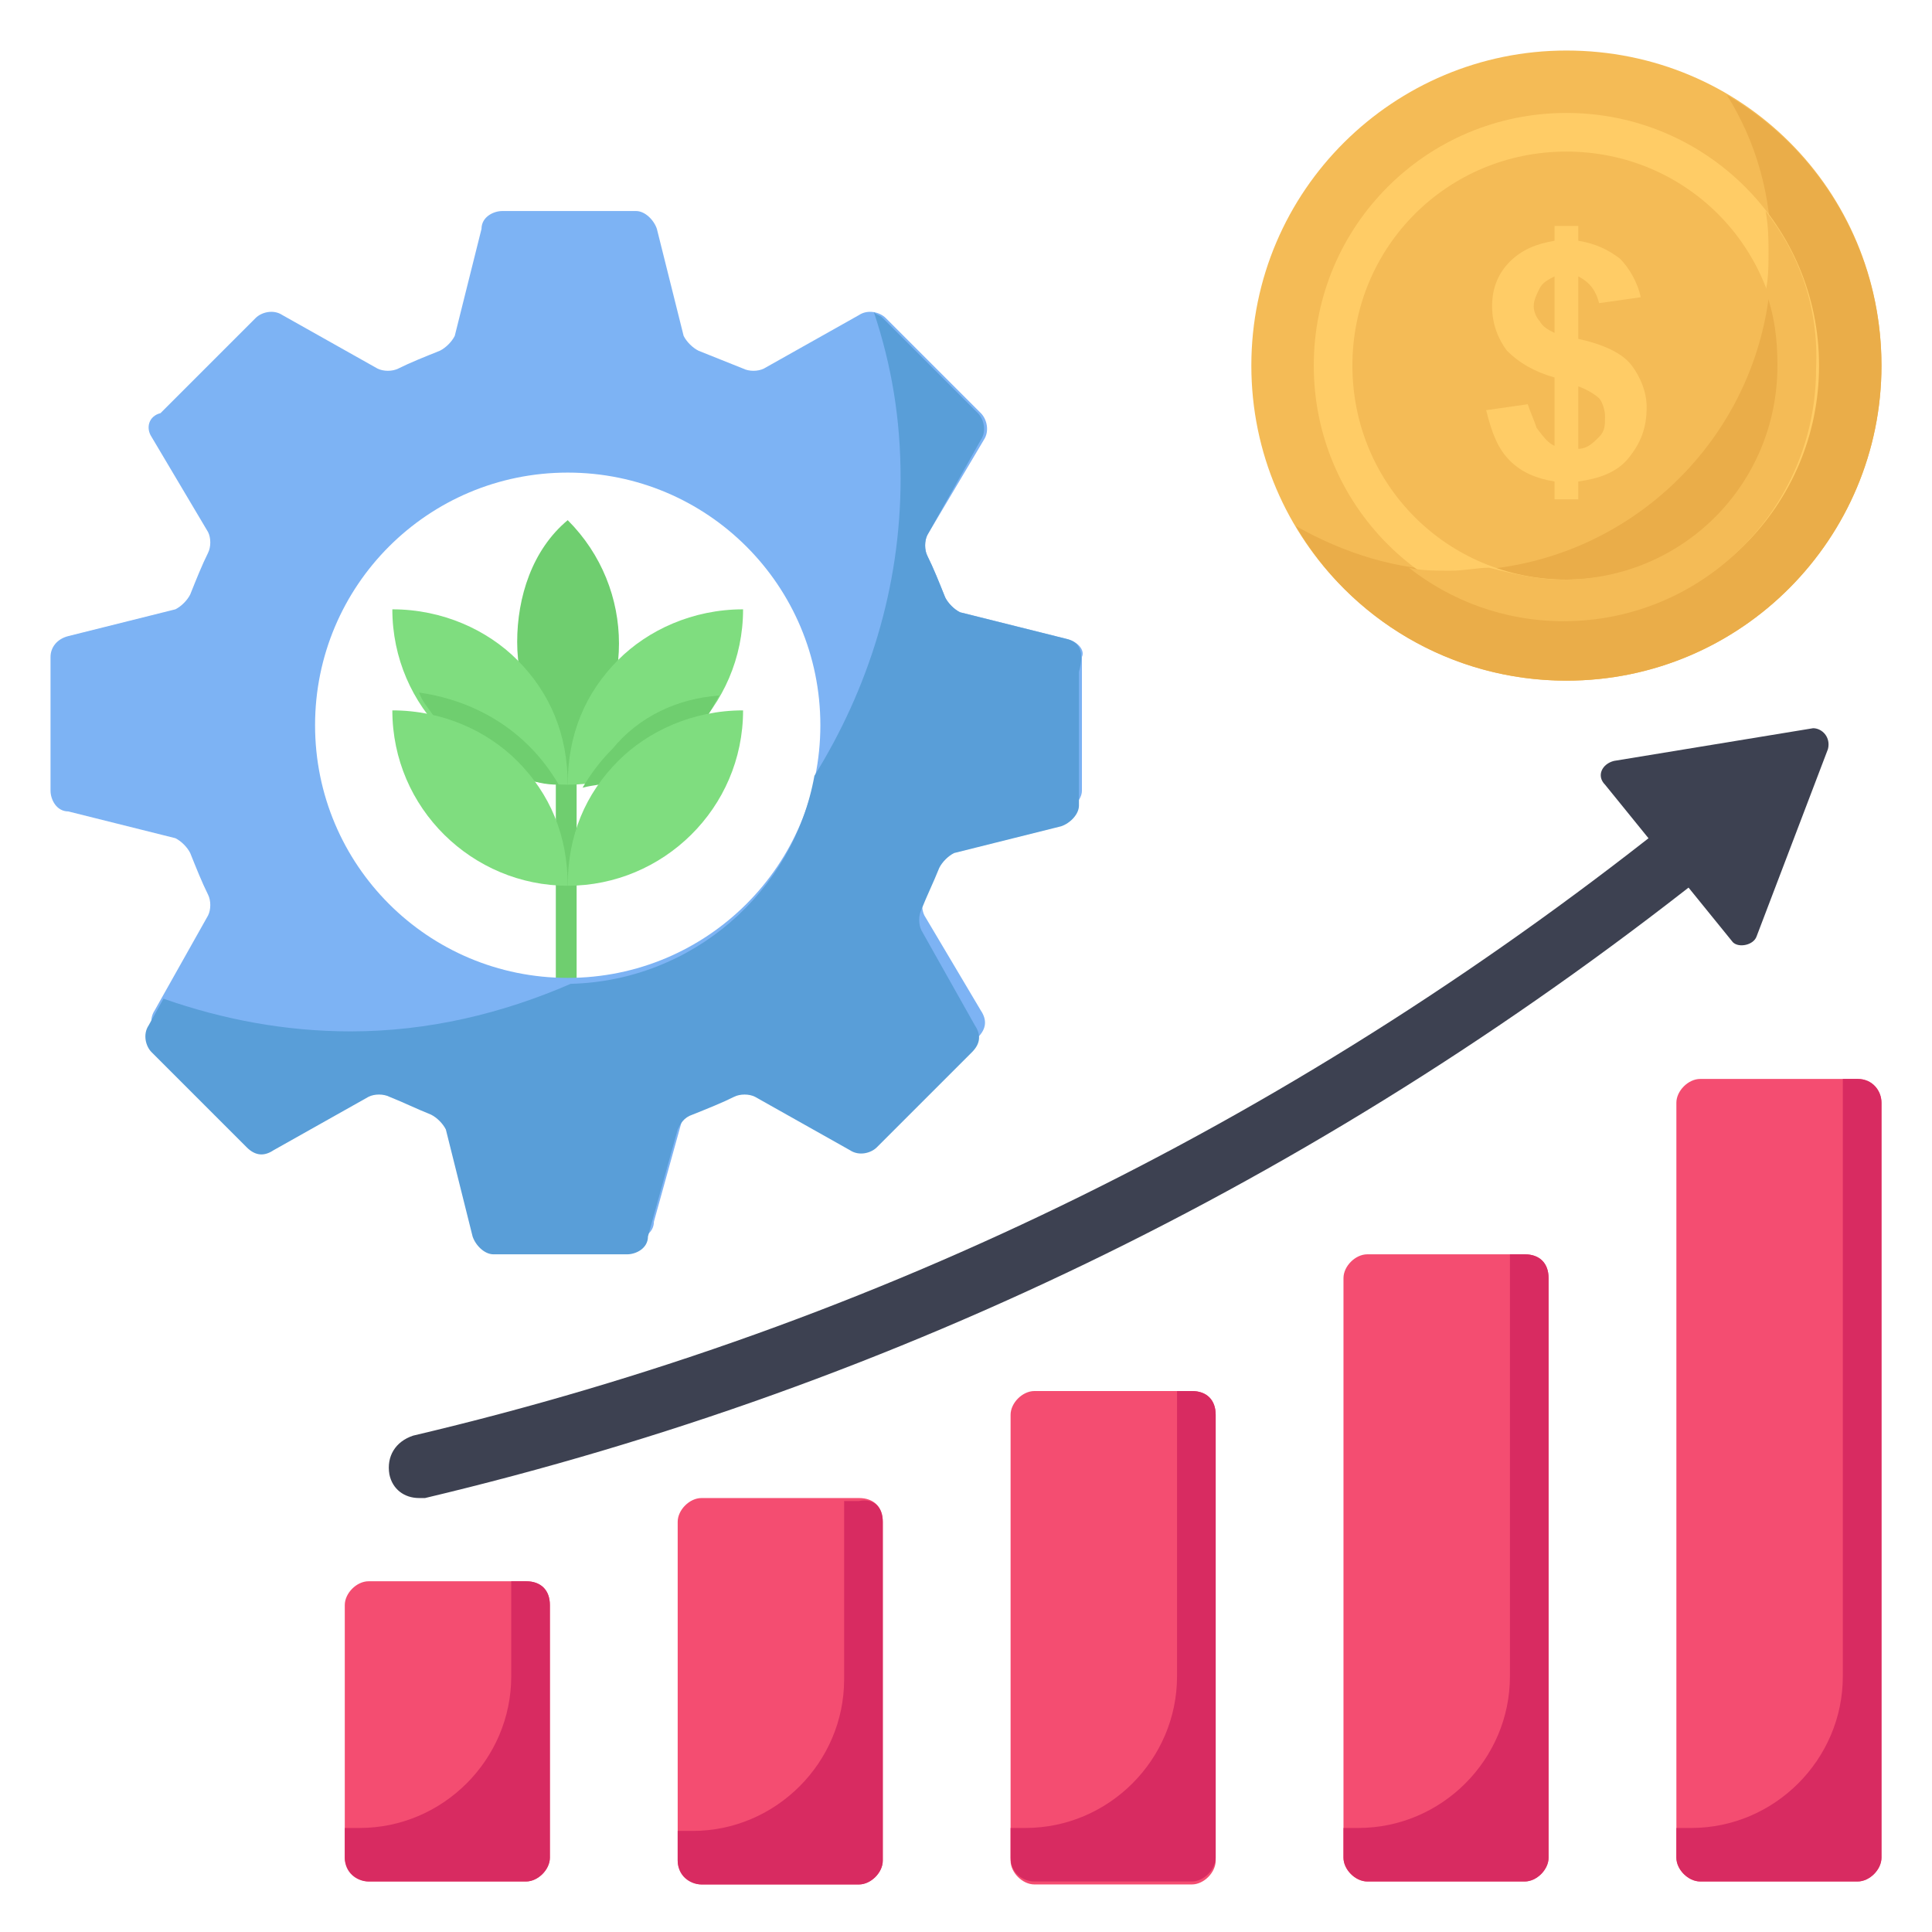
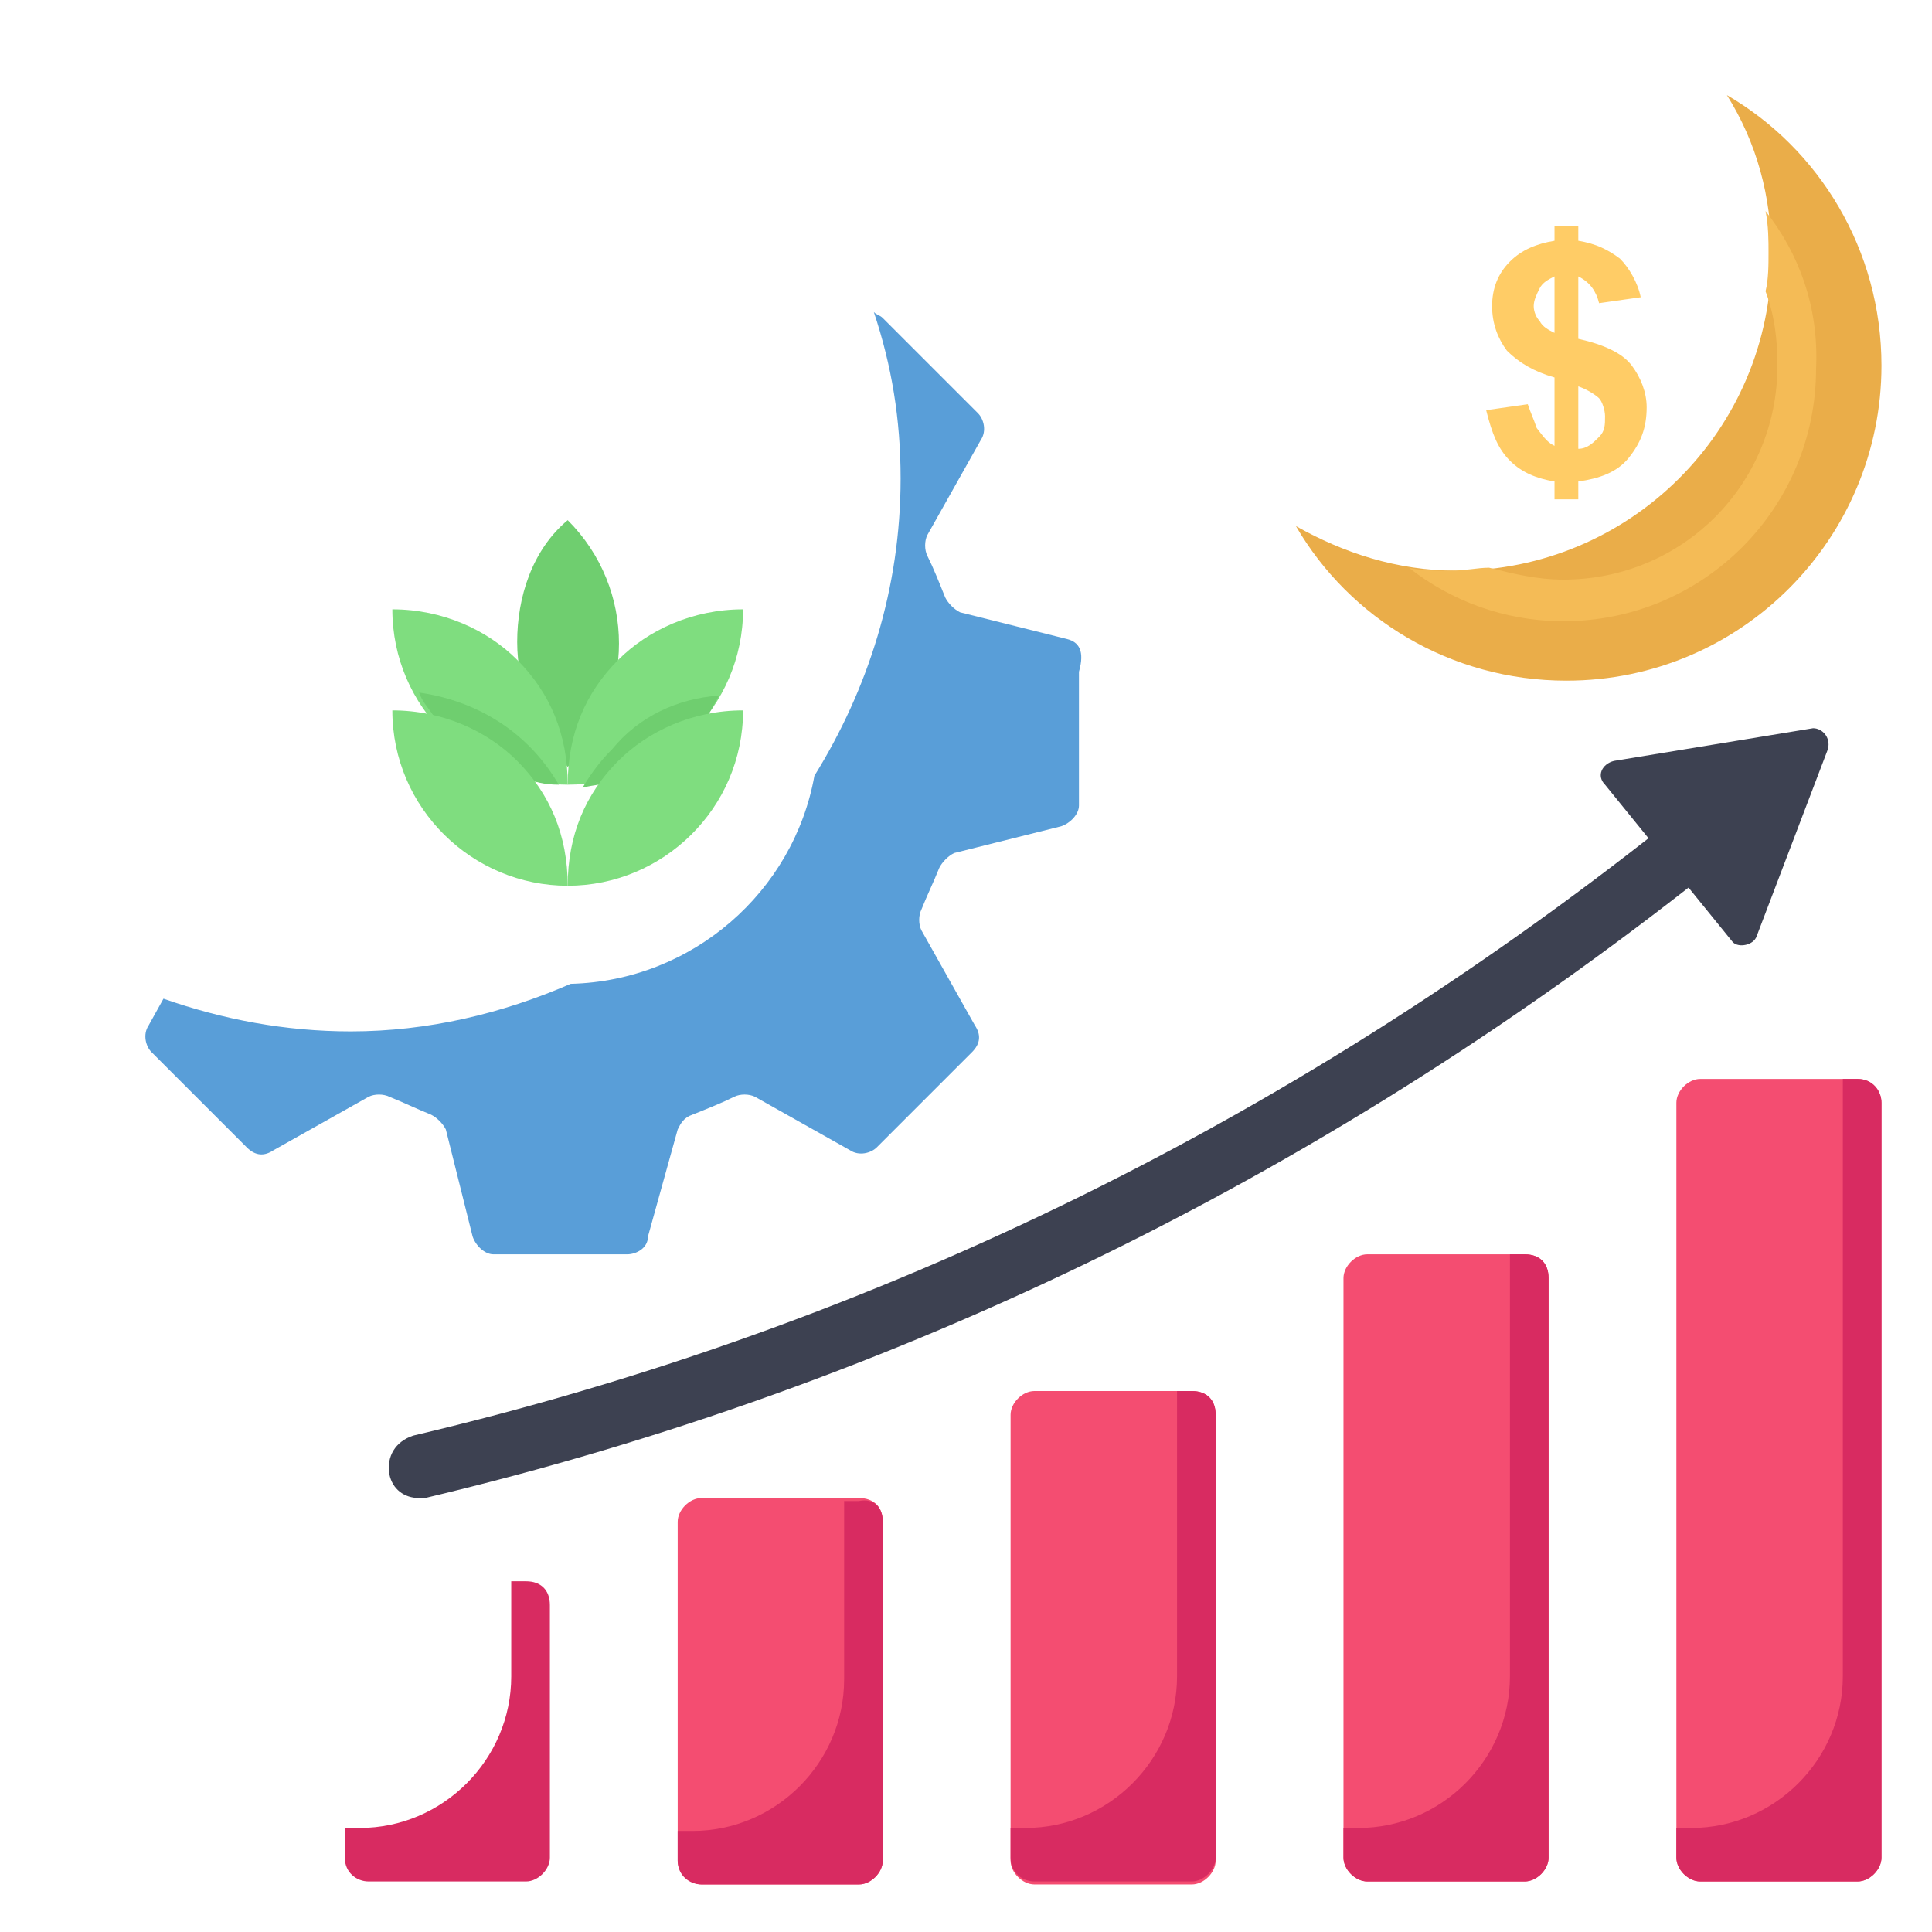
<svg xmlns="http://www.w3.org/2000/svg" version="1.1" id="Layer_1" x="0px" y="0px" width="65px" height="65px" viewBox="0 0 65 65" style="enable-background:new 0 0 65 65;" xml:space="preserve">
  <style type="text/css">
	.st0{fill:#6FCE6F;}
	.st1{fill:#7FDD7F;}
	.st2{fill:#7DB3F4;}
	.st3{fill:#599ED8;}
	.st4{fill:#F44D71;}
	.st5{fill:#D82B61;}
	.st6{fill:#3D4151;}
	.st7{fill:#F4BB56;}
	.st8{fill:#EAAD49;}
	.st9{fill:#FFCC66;}
</style>
  <g>
    <g>
      <g>
        <g>
-           <path class="st0" d="M18.7,22.8h0.7v11.9h-0.7V22.8z" />
-         </g>
+           </g>
        <path class="st0" d="M17.4,21.6c0,1.5,0.6,3,1.7,4.2c2.3-2.3,2.3-6,0-8.3C17.9,18.5,17.4,20.1,17.4,21.6z" />
        <path class="st1" d="M17.4,22.2c1.1,1.1,1.7,2.5,1.7,4.2c-3.2,0-5.9-2.6-5.9-5.9C14.9,20.5,16.4,21.2,17.4,22.2L17.4,22.2z" />
        <path class="st1" d="M20.8,22.2c-1.1,1.1-1.7,2.5-1.7,4.2c3.2,0,5.9-2.6,5.9-5.9C23.3,20.5,21.8,21.2,20.8,22.2L20.8,22.2z" />
        <g>
          <path class="st0" d="M17.7,26.2L17.7,26.2c-0.1-0.2-0.3-0.4-0.5-0.6c-0.7-0.7-1.6-1.2-2.6-1.5c-0.2-0.3-0.4-0.5-0.5-0.8      c1.4,0.2,2.7,0.8,3.7,1.8c0.4,0.4,0.7,0.8,1,1.3C18.3,26.4,18,26.3,17.7,26.2L17.7,26.2z" />
        </g>
        <g>
          <path class="st0" d="M24.2,23.4c-0.2,0.3-0.3,0.6-0.5,0.8c-1,0.2-1.9,0.7-2.6,1.5c-0.2,0.2-0.3,0.4-0.5,0.6      c-0.3,0.1-0.6,0.1-1,0.2c0.3-0.5,0.6-0.9,1-1.3C21.5,24.1,22.8,23.5,24.2,23.4L24.2,23.4z" />
        </g>
        <g>
          <path class="st1" d="M17.4,25.6c1.1,1.1,1.7,2.5,1.7,4.2c-3.2,0-5.9-2.6-5.9-5.9C14.9,23.9,16.4,24.6,17.4,25.6L17.4,25.6z" />
          <path class="st1" d="M20.8,25.6c-1.1,1.1-1.7,2.5-1.7,4.2c3.2,0,5.9-2.6,5.9-5.9C23.3,23.9,21.8,24.6,20.8,25.6L20.8,25.6z" />
        </g>
      </g>
      <g>
-         <path class="st2" d="M35.9,21.5l-3.6-0.9c-0.2-0.1-0.4-0.3-0.5-0.5c-0.2-0.5-0.4-1-0.6-1.4c-0.1-0.2-0.1-0.5,0-0.7l1.9-3.2     c0.2-0.3,0.1-0.7-0.1-0.9l-3.2-3.2c-0.2-0.2-0.6-0.3-0.9-0.1l-3.2,1.8c-0.2,0.1-0.5,0.1-0.7,0c-0.5-0.2-1-0.4-1.5-0.6     c-0.2-0.1-0.4-0.3-0.5-0.5l-0.9-3.6c-0.1-0.3-0.4-0.6-0.7-0.6h-4.5c-0.3,0-0.7,0.2-0.7,0.6l-0.9,3.6c-0.1,0.2-0.3,0.4-0.5,0.5     c-0.5,0.2-1,0.4-1.4,0.6c-0.2,0.1-0.5,0.1-0.7,0l-3.2-1.8c-0.3-0.2-0.7-0.1-0.9,0.1l-3.2,3.2C5,14,4.9,14.4,5.1,14.7L7,17.9     c0.1,0.2,0.1,0.5,0,0.7C6.8,19,6.6,19.5,6.4,20c-0.1,0.2-0.3,0.4-0.5,0.5l-3.6,0.9c-0.4,0.1-0.6,0.4-0.6,0.7v4.5     c0,0.3,0.2,0.7,0.6,0.7l3.6,0.9c0.2,0.1,0.4,0.3,0.5,0.5c0.2,0.5,0.4,1,0.6,1.4c0.1,0.2,0.1,0.5,0,0.7l-1.8,3.2     c-0.2,0.3-0.1,0.7,0.1,0.9l3.2,3.2c0.3,0.3,0.6,0.3,0.9,0.1l3.2-1.8c0.2-0.1,0.5-0.1,0.7,0c0.5,0.2,0.9,0.4,1.4,0.6     c0.2,0.1,0.4,0.3,0.5,0.5l0.9,3.6c0.1,0.3,0.4,0.6,0.7,0.6h4.5c0.3,0,0.7-0.2,0.7-0.6l1-3.6c0.1-0.2,0.2-0.4,0.5-0.5     c0.5-0.2,1-0.4,1.4-0.6c0.2-0.1,0.5-0.1,0.7,0l3.2,1.8c0.3,0.2,0.7,0.1,0.9-0.1l3.2-3.2c0.3-0.3,0.3-0.6,0.1-0.9l-1.9-3.2     c-0.1-0.2-0.1-0.5,0-0.7c0.2-0.5,0.4-0.9,0.6-1.4c0.1-0.2,0.3-0.4,0.5-0.5l3.6-0.9c0.3-0.1,0.6-0.4,0.6-0.7v-4.5     C36.5,21.9,36.3,21.6,35.9,21.5L35.9,21.5z M19.1,32.9c-4.7,0-8.5-3.8-8.5-8.5s3.8-8.5,8.5-8.5c4.7,0,8.5,3.8,8.5,8.5     S23.8,32.9,19.1,32.9L19.1,32.9z" />
-       </g>
+         </g>
      <g>
        <path class="st3" d="M35.9,21.5l-3.6-0.9c-0.2-0.1-0.4-0.3-0.5-0.5c-0.2-0.5-0.4-1-0.6-1.4c-0.1-0.2-0.1-0.5,0-0.7l1.8-3.2     c0.2-0.3,0.1-0.7-0.1-0.9l-3.2-3.2c-0.1-0.1-0.2-0.1-0.3-0.2c0.6,1.8,0.9,3.6,0.9,5.6c0,3.7-1.1,7.1-2.9,10     c-0.7,3.9-4.1,6.9-8.2,7c-2.3,1-4.8,1.6-7.4,1.6c-2.2,0-4.3-0.4-6.3-1.1l-0.5,0.9c-0.2,0.3-0.1,0.7,0.1,0.9l3.2,3.2     c0.3,0.3,0.6,0.3,0.9,0.1l3.2-1.8c0.2-0.1,0.5-0.1,0.7,0c0.5,0.2,0.9,0.4,1.4,0.6c0.2,0.1,0.4,0.3,0.5,0.5l0.9,3.6     c0.1,0.3,0.4,0.6,0.7,0.6h4.5c0.3,0,0.7-0.2,0.7-0.6l1-3.6c0.1-0.2,0.2-0.4,0.5-0.5c0.5-0.2,1-0.4,1.4-0.6c0.2-0.1,0.5-0.1,0.7,0     l3.2,1.8c0.3,0.2,0.7,0.1,0.9-0.1l3.2-3.2c0.3-0.3,0.3-0.6,0.1-0.9l-1.8-3.2c-0.1-0.2-0.1-0.5,0-0.7c0.2-0.5,0.4-0.9,0.6-1.4     c0.1-0.2,0.3-0.4,0.5-0.5l3.6-0.9c0.3-0.1,0.6-0.4,0.6-0.7v-4.5C36.5,21.9,36.3,21.6,35.9,21.5L35.9,21.5z" />
      </g>
    </g>
    <g>
-       <path class="st4" d="M18.5,54v8.5c0,0.4-0.4,0.8-0.8,0.8h-5.3c-0.4,0-0.8-0.4-0.8-0.8V54c0-0.4,0.4-0.8,0.8-0.8h5.3    C18.2,53.2,18.5,53.5,18.5,54z" />
      <path class="st4" d="M29.7,51.2v11.4c0,0.4-0.4,0.8-0.8,0.8h-5.3c-0.4,0-0.8-0.4-0.8-0.8V51.2c0-0.4,0.4-0.8,0.8-0.8h5.3    C29.4,50.4,29.7,50.7,29.7,51.2z" />
      <path class="st4" d="M40.9,47.6v15c0,0.4-0.4,0.8-0.8,0.8h-5.3c-0.4,0-0.8-0.4-0.8-0.8v-15c0-0.4,0.4-0.8,0.8-0.8h5.3    C40.6,46.8,40.9,47.1,40.9,47.6z" />
      <path class="st4" d="M52.1,43v19.5c0,0.4-0.4,0.8-0.8,0.8H46c-0.4,0-0.8-0.4-0.8-0.8V43c0-0.4,0.4-0.8,0.8-0.8h5.3    C51.8,42.2,52.1,42.5,52.1,43z" />
      <path class="st4" d="M63.3,37.1v25.4c0,0.4-0.4,0.8-0.8,0.8h-5.3c-0.4,0-0.8-0.4-0.8-0.8V37.1c0-0.4,0.4-0.8,0.8-0.8h5.3    C63,36.3,63.3,36.7,63.3,37.1z" />
    </g>
    <g>
      <path class="st5" d="M18.5,54v8.5c0,0.4-0.4,0.8-0.8,0.8h-5.3c-0.4,0-0.8-0.3-0.8-0.8v-1h0.5c2.8,0,5.1-2.3,5.1-5.1v-3.2h0.5    C18.2,53.2,18.5,53.5,18.5,54L18.5,54z" />
      <path class="st5" d="M29.7,51.2v11.4c0,0.4-0.4,0.8-0.8,0.8h-5.3c-0.4,0-0.8-0.3-0.8-0.8v-1h0.5c2.8,0,5.1-2.3,5.1-5.1v-6h0.5    C29.4,50.4,29.7,50.7,29.7,51.2L29.7,51.2z" />
      <path class="st5" d="M40.9,47.6v14.9c0,0.4-0.4,0.8-0.8,0.8h-5.3c-0.4,0-0.8-0.3-0.8-0.8v-1h0.5c2.8,0,5.1-2.3,5.1-5.1v-9.6h0.5    C40.6,46.8,40.9,47.1,40.9,47.6L40.9,47.6z" />
      <path class="st5" d="M52.1,43v19.5c0,0.4-0.4,0.8-0.8,0.8H46c-0.4,0-0.8-0.4-0.8-0.8v-1h0.5c2.8,0,5.1-2.3,5.1-5.1V42.2h0.5    C51.8,42.2,52.1,42.5,52.1,43L52.1,43z" />
      <path class="st5" d="M63.3,37.1v25.4c0,0.4-0.4,0.8-0.8,0.8h-5.3c-0.4,0-0.8-0.4-0.8-0.8v-1h0.5c2.8,0,5.1-2.3,5.1-5.1V36.3h0.5    C63,36.3,63.3,36.7,63.3,37.1L63.3,37.1z" />
    </g>
    <g>
      <g>
        <path class="st6" d="M14.1,50.4c-0.5,0-0.9-0.3-1-0.8c-0.1-0.6,0.2-1.1,0.8-1.3c15.7-3.7,30-10.8,42.7-21     c0.5-0.4,1.1-0.3,1.5,0.2s0.3,1.1-0.2,1.5C44.9,39.4,30.3,46.6,14.3,50.4C14.2,50.4,14.1,50.4,14.1,50.4z" />
      </g>
      <g>
        <g>
          <path class="st6" d="M59.1,31.5l2.4-6.3c0.1-0.4-0.2-0.7-0.5-0.7l-6.7,1.1c-0.4,0.1-0.6,0.5-0.3,0.8l4.3,5.3      C58.5,31.9,59,31.8,59.1,31.5L59.1,31.5z" />
        </g>
      </g>
    </g>
    <g>
-       <path class="st7" d="M63.3,12.3c0,5.8-4.7,10.6-10.6,10.6c-5.8,0-10.6-4.7-10.6-10.6S46.9,1.7,52.7,1.7    C58.6,1.7,63.3,6.4,63.3,12.3L63.3,12.3z" />
      <path class="st8" d="M63.3,12.3c0,5.8-4.7,10.6-10.6,10.6c-3.9,0-7.3-2.1-9.1-5.2c1.6,0.9,3.4,1.5,5.4,1.5    c5.8,0,10.6-4.7,10.6-10.6c0-2-0.5-3.8-1.5-5.4C61.2,5,63.3,8.4,63.3,12.3z" />
      <g>
-         <path class="st9" d="M52.7,20.8c-4.7,0-8.5-3.8-8.5-8.5s3.8-8.5,8.5-8.5s8.5,3.8,8.5,8.5S57.4,20.8,52.7,20.8L52.7,20.8z      M52.7,5.1c-4,0-7.2,3.2-7.2,7.2s3.2,7.2,7.2,7.2s7.2-3.2,7.2-7.2S56.7,5.1,52.7,5.1L52.7,5.1z" />
-       </g>
+         </g>
      <g>
        <path class="st7" d="M59.4,7.1c0.1,0.5,0.1,1,0.1,1.4c0,0.4,0,0.9-0.1,1.3c0.3,0.8,0.4,1.6,0.4,2.5c0,4-3.2,7.2-7.2,7.2     c-0.9,0-1.7-0.2-2.5-0.4c-0.4,0-0.8,0.1-1.3,0.1c-0.5,0-1,0-1.4-0.1c1.4,1.1,3.2,1.8,5.2,1.8c4.7,0,8.5-3.8,8.5-8.5     C61.2,10.3,60.5,8.5,59.4,7.1L59.4,7.1z" />
      </g>
      <g>
        <path class="st9" d="M52.3,15v-2.3c-0.7-0.2-1.2-0.5-1.6-0.9c-0.3-0.4-0.5-0.9-0.5-1.5c0-0.6,0.2-1.1,0.6-1.5     c0.4-0.4,0.9-0.6,1.5-0.7V7.6h0.8v0.5c0.6,0.1,1,0.3,1.4,0.6c0.3,0.3,0.6,0.8,0.7,1.3l-1.4,0.2c-0.1-0.4-0.3-0.7-0.7-0.9v2.1     c0.9,0.2,1.5,0.5,1.8,0.9c0.3,0.4,0.5,0.9,0.5,1.4c0,0.7-0.2,1.2-0.6,1.7c-0.4,0.5-1,0.7-1.7,0.8v0.6h-0.8v-0.6     c-0.6-0.1-1.1-0.3-1.5-0.7c-0.4-0.4-0.6-0.9-0.8-1.7l1.4-0.2c0.1,0.3,0.2,0.5,0.3,0.8C52,14.8,52.1,14.9,52.3,15L52.3,15z      M52.3,9.3c-0.2,0.1-0.4,0.2-0.5,0.4s-0.2,0.4-0.2,0.6c0,0.2,0.1,0.4,0.2,0.5c0.1,0.2,0.3,0.3,0.5,0.4V9.3z M53.1,15.1     c0.3,0,0.5-0.2,0.7-0.4C54,14.5,54,14.3,54,14c0-0.2-0.1-0.5-0.2-0.6s-0.4-0.3-0.7-0.4L53.1,15.1L53.1,15.1z" />
      </g>
    </g>
  </g>
</svg>